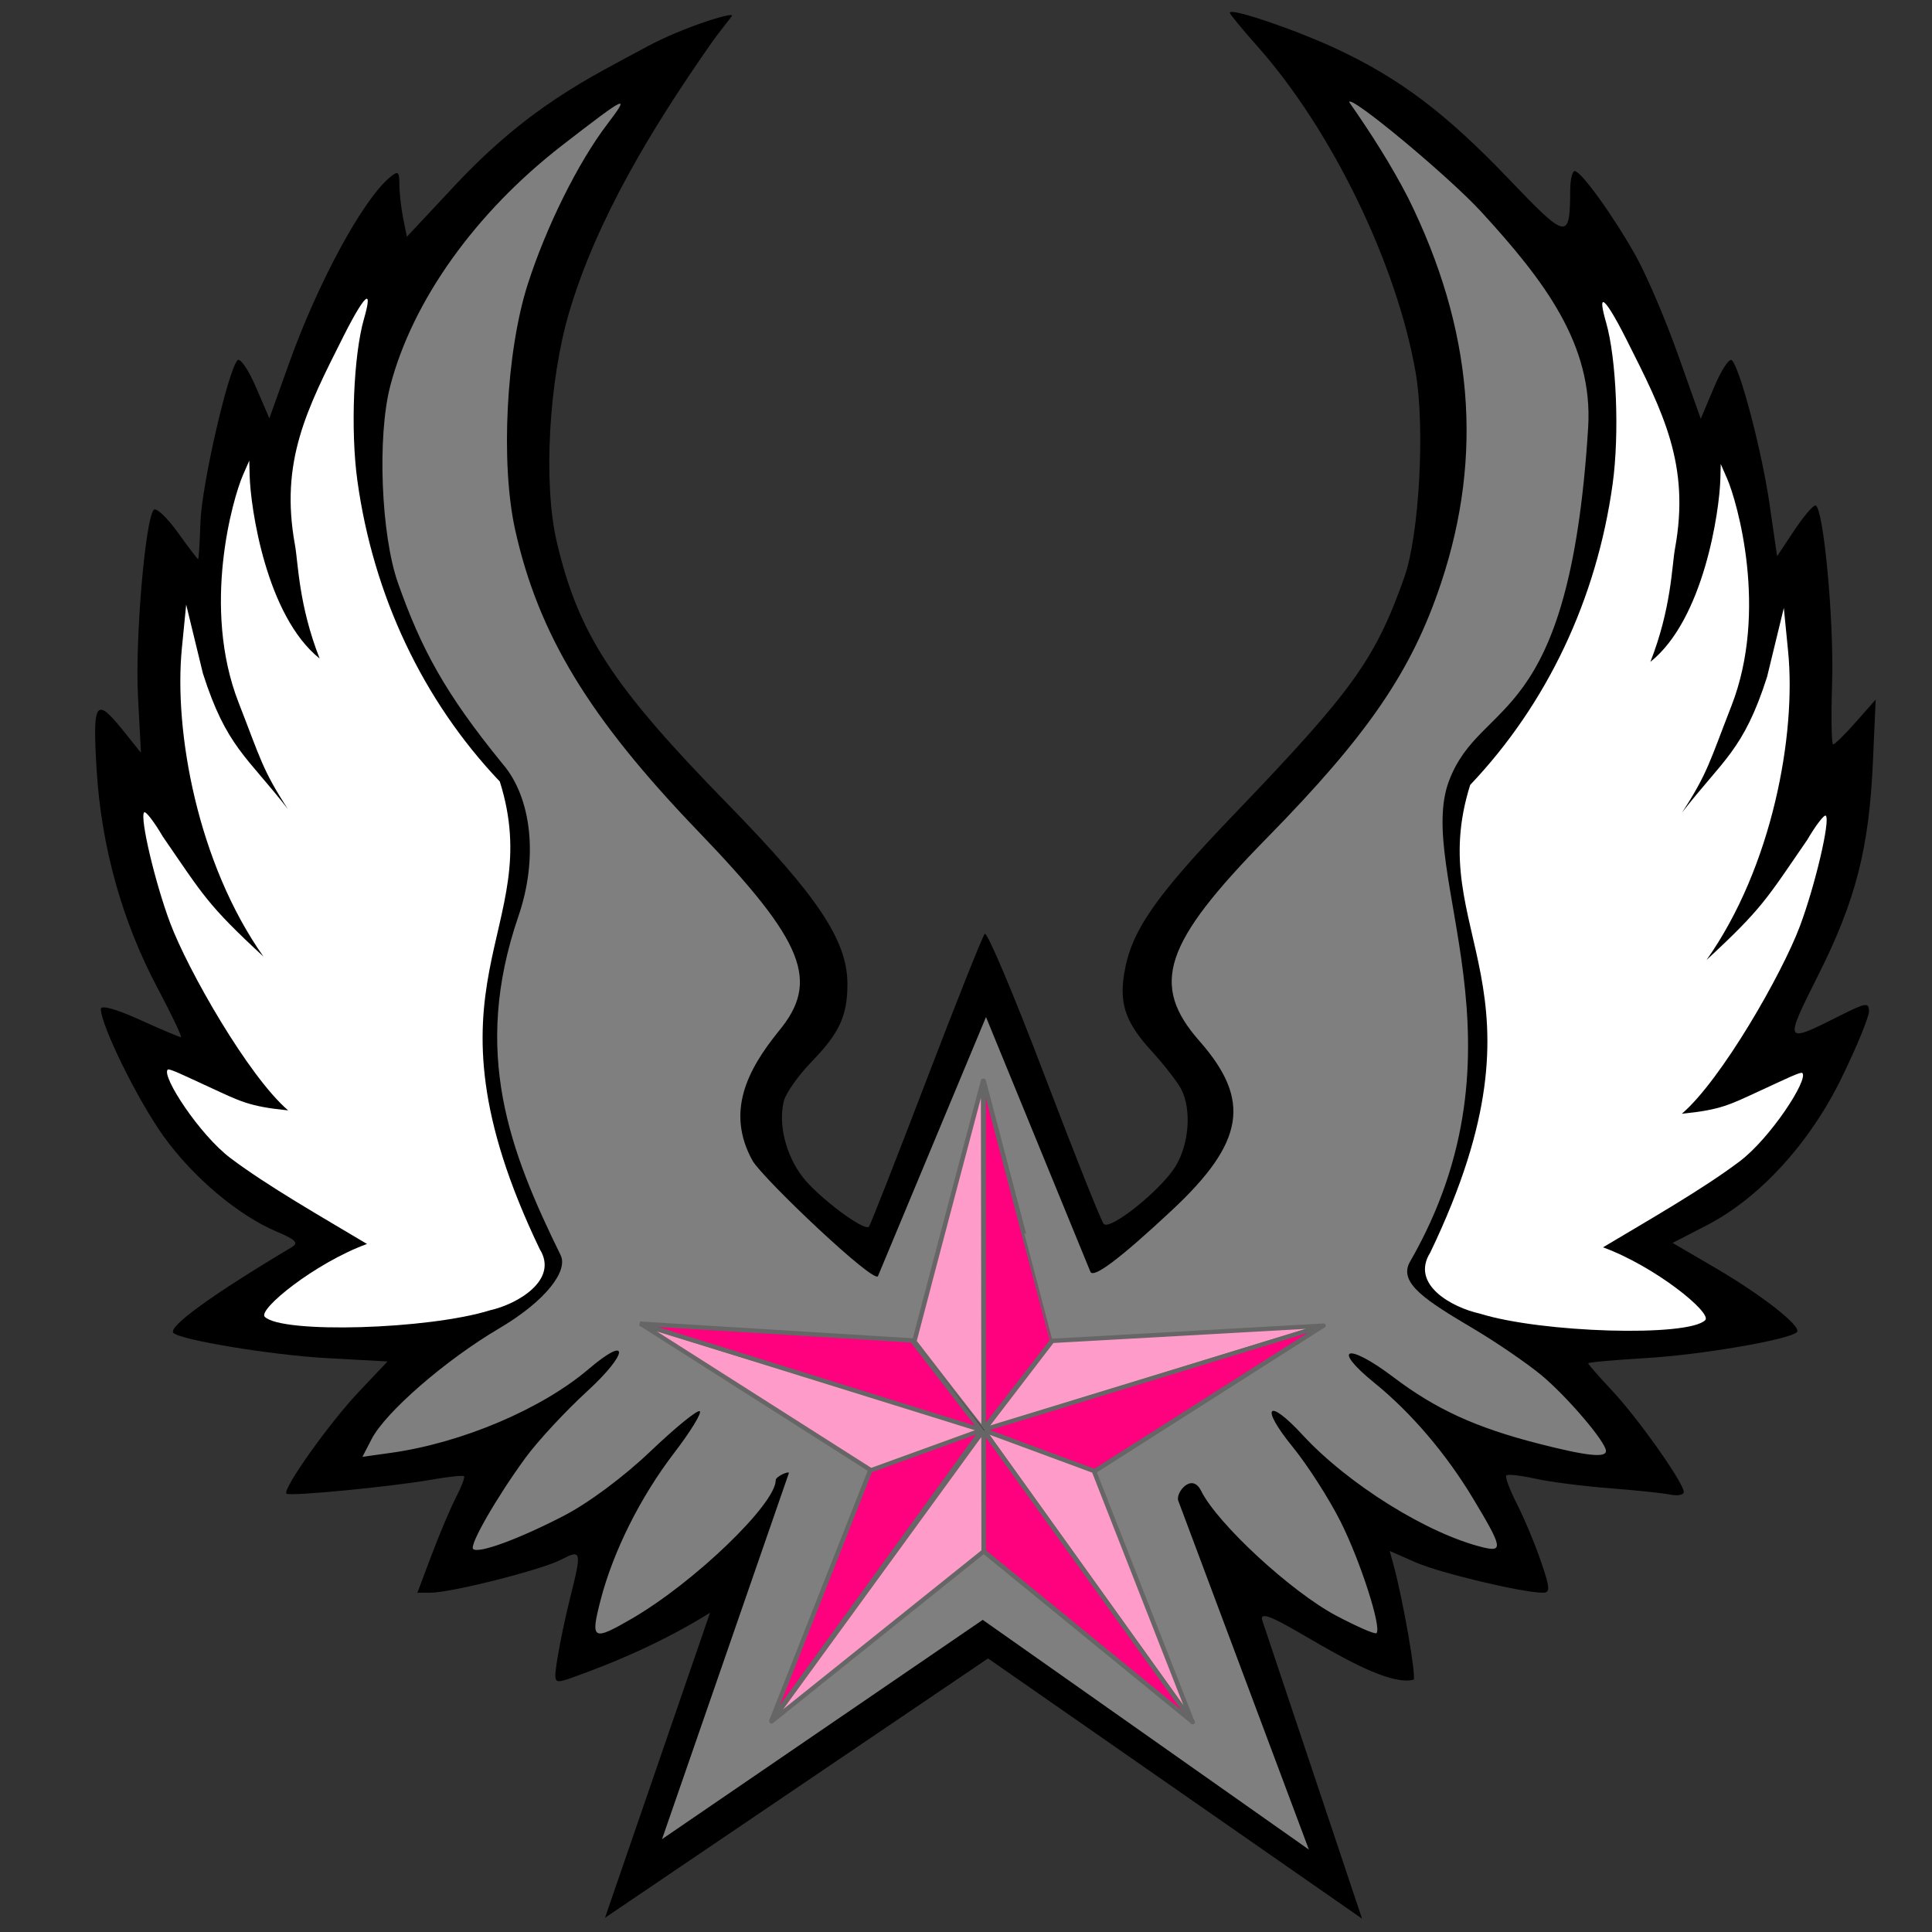
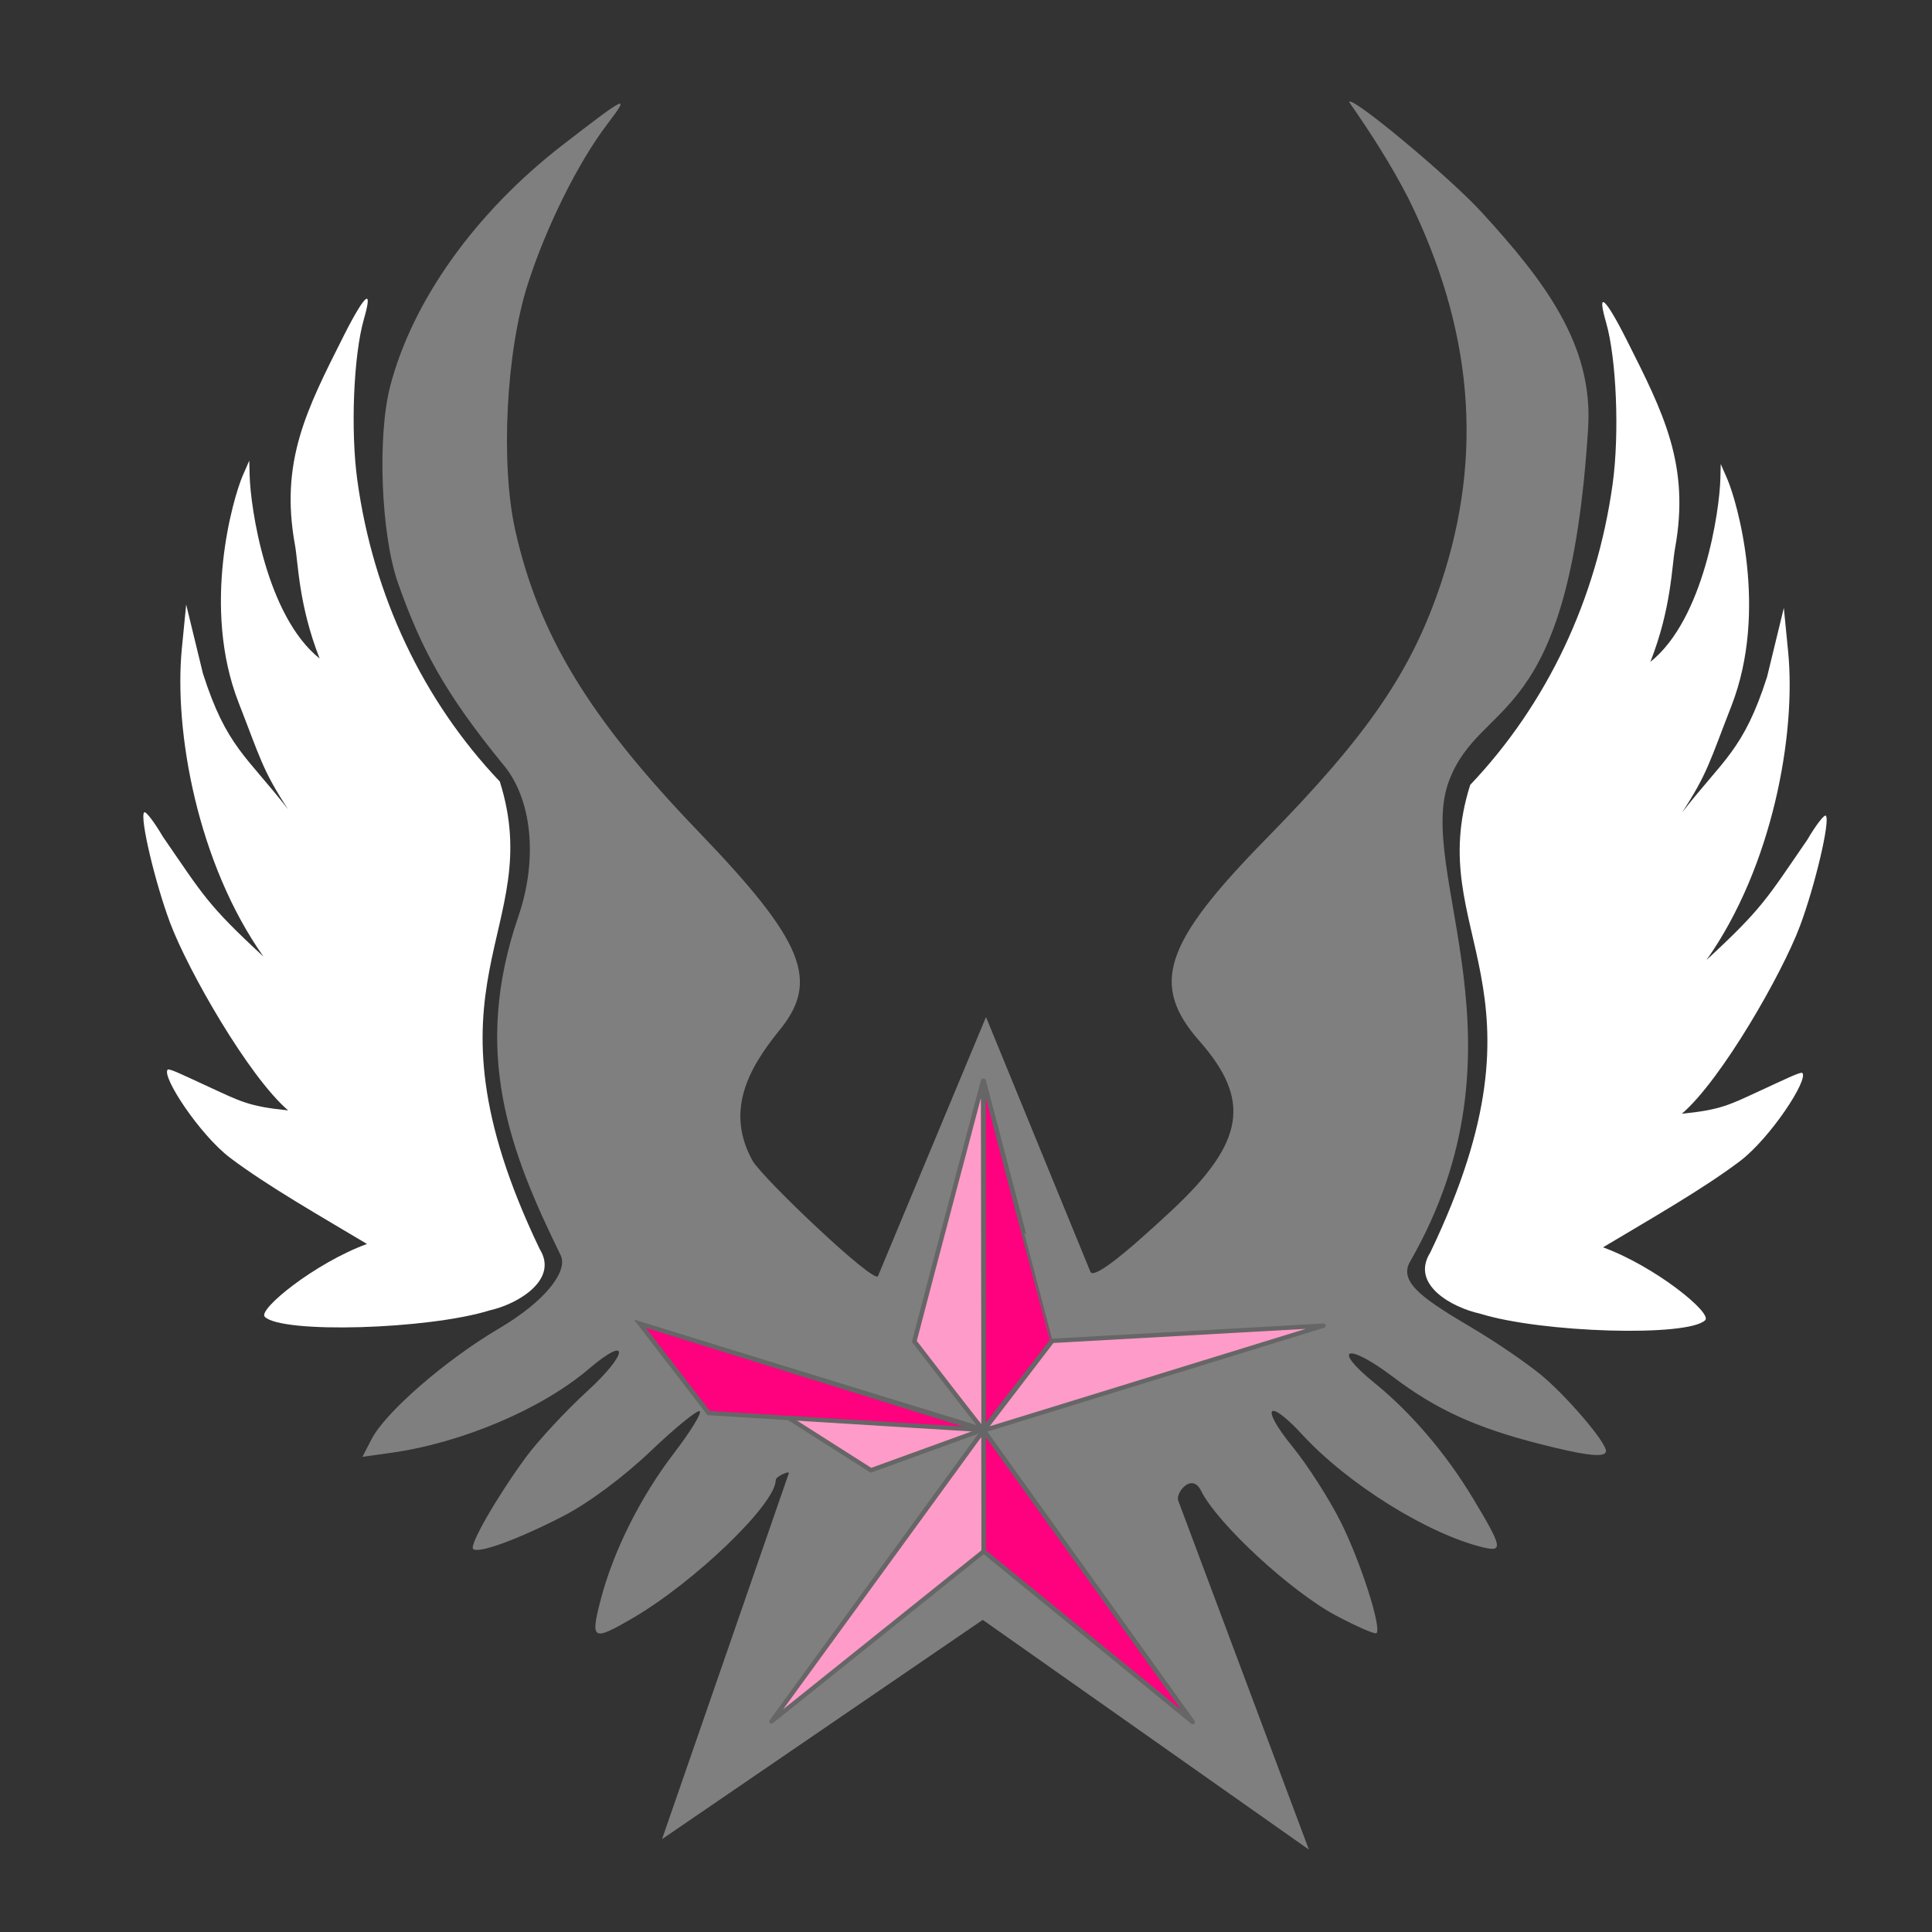
<svg xmlns="http://www.w3.org/2000/svg" xmlns:xlink="http://www.w3.org/1999/xlink" width="650" height="650">
  <rect width="100%" height="100%" fill="#333333" stroke="none" />
  <title>NauticStarWing</title>
  <defs>
    <symbol height="480" width="640" id="svg_25">
      <title>WLA Nautical Star</title>
      <g>
        <title>Layer 1</title>
        <path d="m242.815,258.57c0,0.791 -34.528,-45.581 -45.915,-60.688c0,0 11.387,15.107 -0.182,-0.238c11.299,-44.818 45.745,-178.561 45.745,-178.561c0,0 0.264,179.828 0.352,239.487z" stroke-width="3" stroke-miterlimit="4" stroke-linejoin="round" stroke-dashoffset="0" stroke="#666666" marker-start="none" marker-mid="none" marker-end="none" fill-rule="nonzero" fill="#ff9bc8" id="svg_24" />
        <path d="m242.815,19.097l0,238.62l45.501,-60.43l-0.038,0c-0.038,0 -34.283,-134.114 -45.463,-178.19z" stroke-width="3" stroke-miterlimit="4" stroke-linejoin="round" stroke-dashoffset="0" stroke="#666666" marker-start="none" marker-mid="none" marker-end="none" fill-rule="nonzero" fill="#ff007f" id="svg_23" />
        <path d="m288.422,197.287l180.355,-10.418l-225.962,71.785l45.607,-61.367z" stroke-width="3" stroke-miterlimit="4" stroke-linejoin="round" stroke-dashoffset="0" stroke="#666666" marker-start="none" marker-mid="none" marker-end="none" fill-rule="nonzero" fill="#ff9bc8" id="svg_22" />
-         <path d="m242.447,258.312l225.792,-71.181l-152.113,99.764l-73.679,-28.583z" stroke-width="3" stroke-miterlimit="4" stroke-linejoin="round" stroke-dashoffset="0" stroke="#666666" marker-start="none" marker-mid="none" marker-end="none" fill-rule="nonzero" fill="#ff007f" id="svg_21" />
-         <path d="m381.515,458.242l-65.381,-171.824l-73.503,-27.977l138.884,199.801z" stroke-width="3" stroke-miterlimit="4" stroke-linejoin="round" stroke-dashoffset="0" stroke="#666666" marker-start="none" marker-mid="none" marker-end="none" fill-rule="nonzero" fill="#ff9bc8" id="svg_20" />
        <path d="m381.82,458.5l-139.097,-199.995l-0.509,82.434l139.606,117.561z" stroke-width="3" stroke-miterlimit="4" stroke-linejoin="round" stroke-dashoffset="0" stroke="#666666" marker-start="none" marker-mid="none" marker-end="none" fill-rule="nonzero" fill="#ff007f" id="svg_19" />
        <path d="m101.781,458.05l140.942,-199.544l0.092,83.033l-141.034,116.511l0,0z" stroke-width="3" stroke-miterlimit="4" stroke-linejoin="round" stroke-dashoffset="0" stroke="#666666" marker-start="none" marker-mid="none" marker-end="none" fill-rule="nonzero" fill="#ff9bc8" id="svg_18" />
-         <path d="m242.447,257.312l-140.71,200.188l66.164,-172.698l74.546,-27.49z" stroke-width="3" stroke-miterlimit="4" stroke-linejoin="round" stroke-dashoffset="0" stroke="#666666" marker-start="none" marker-mid="none" marker-end="none" fill-rule="nonzero" fill="#ff007f" id="svg_17" />
        <path d="m242.631,258.014l-74.744,27.952l-152.331,-99.885l227.075,71.933" stroke-width="3" stroke-miterlimit="4" stroke-linejoin="round" stroke-dashoffset="0" stroke="#666666" marker-start="none" marker-mid="none" marker-end="none" fill-rule="nonzero" fill="#ff9bc8" id="svg_16" />
-         <path d="m242.815,258.743l-227.205,-72.74l180.745,11.344l46.46,61.396z" stroke-miterlimit="4" stroke-linejoin="round" stroke-dashoffset="0" stroke="#000000" marker-start="none" marker-mid="none" marker-end="none" fill-rule="nonzero" fill="#f7041b" id="svg_15" />
-         <path d="m14.25,185.5l226.75,72.75l-45.75,-61.25l-181,-11.5z" stroke-width="3" stroke="#666666" fill="#ff007f" id="svg_2" />
+         <path d="m14.25,185.5l226.75,72.75l-181,-11.5z" stroke-width="3" stroke="#666666" fill="#ff007f" id="svg_2" />
      </g>
    </symbol>
  </defs>
  <g>
    <title>Layer 1</title>
-     <path d="m203.545,645.216l35.334,-102.623c-15.004,9.344 -31.238,16.531 -47.946,22.378c-4.595,1.39 -4.692,1.177 -3.347,-7.312c0.762,-4.81 2.666,-13.85 4.231,-20.089c3.973,-15.846 3.837,-16.406 -3.109,-12.814c-6.633,3.43 -36.769,11.058 -43.774,11.08l-4.505,0.014l4.814,-12.791c2.648,-7.035 6.325,-15.711 8.171,-19.281c1.846,-3.569 3.063,-6.778 2.705,-7.13c-0.358,-0.352 -5.173,0.159 -10.7,1.136c-13.465,2.38 -48.033,5.721 -49.044,4.741c-1.464,-1.419 14.363,-23.713 24.275,-34.193l9.73,-10.288l-20.619,-1.133c-18.205,-1 -49.019,-6.073 -51.409,-8.463c-2.005,-2.005 13.018,-12.893 39.834,-28.869c2.349,-1.399 1.259,-2.534 -4.934,-5.139c-13.109,-5.512 -28.422,-18.429 -38.363,-32.359c-8.609,-12.065 -20.836,-36.892 -20.965,-42.572c-0.033,-1.467 4.957,-0.113 12.966,3.518c7.161,3.247 13.438,5.903 13.949,5.903c0.511,0 -3.033,-7.461 -7.874,-16.581c-11.851,-22.325 -18.87,-47.462 -20.447,-73.227c-1.425,-23.296 -0.357,-24.885 8.938,-13.299l5.966,7.436l-1.001,-19.13c-0.994,-19.005 2.46,-59.655 5.321,-62.607c0.822,-0.849 4.429,2.543 8.016,7.537c3.586,4.994 6.691,9.077 6.898,9.074c0.208,-0.003 0.563,-5.656 0.79,-12.562c0.404,-12.313 9.323,-51.188 12.474,-54.369c0.88,-0.888 3.649,3.148 6.154,8.97l4.554,10.586l6.484,-18.159c9.787,-27.412 24.906,-55.347 34.069,-62.952c2.762,-2.292 3.185,-1.976 3.185,2.377c0,2.761 0.567,7.856 1.26,11.323l1.261,6.303l16.078,-17.185c25.068,-26.793 45.031,-36.127 64.794,-46.822c11.693,-6.328 29.401,-11.887 28.484,-10.297c-0.571,0.991 -3.546,4.316 -7.636,10.186c-19.12,27.444 -37.784,58.04 -47.092,89.442c-6.917,23.336 -8.784,57.857 -4.185,77.381c7.3,30.989 18.617,48.344 57.435,88.083c30.45,31.171 40.342,46.03 40.342,60.595c0,10.707 -2.658,16.491 -12.006,26.124c-4.484,4.62 -8.702,10.588 -9.373,13.261c-1.943,7.74 0.588,18.072 6.243,25.485c5.121,6.714 20.728,18.453 22.362,16.819c0.455,-0.455 9.094,-22.456 19.199,-48.891c10.104,-26.434 19.002,-48.779 19.773,-49.653c0.771,-0.875 9.756,20.38 19.967,47.232c10.21,26.853 19.239,49.523 20.064,50.379c2.189,2.271 19.186,-11.345 24.113,-19.317c4.637,-7.503 5.504,-19.244 1.927,-26.086c-1.262,-2.415 -5.754,-8.181 -9.981,-12.814c-8.654,-9.484 -10.847,-15.702 -9.173,-26.018c2.319,-14.285 10.212,-25.705 37.231,-53.867c39.734,-41.414 47.231,-51.863 57.022,-79.472c5.013,-14.135 7.014,-50.466 3.798,-68.936c-6.353,-36.482 -28.191,-81.506 -53.179,-109.641c-5.144,-5.792 -9.354,-10.905 -9.354,-11.361c0,-1.807 21.931,5.625 36,12.2c21.191,9.904 36.8,21.698 57.823,43.688c19.713,20.62 20.643,20.793 20.714,3.864c0.015,-3.593 0.706,-6.504 1.535,-6.47c2.213,0.091 13.139,15.292 20.624,28.693c3.586,6.419 9.95,21.342 14.142,33.163l7.623,21.492l4.488,-10.647c2.468,-5.855 5.169,-9.926 6.002,-9.044c2.843,3.006 10.085,30.677 12.645,48.315l2.554,17.603l5.672,-8.542c3.12,-4.698 6.354,-8.542 7.189,-8.542c2.682,0 6.318,38.543 5.64,59.799c-0.361,11.333 -0.204,20.604 0.348,20.601c0.553,-0.002 4,-3.396 7.66,-7.541l6.654,-7.537l-0.936,21.103c-1.28,28.866 -5.781,46.447 -18.273,71.367c-11.742,23.424 -11.759,23.393 7.408,13.76c8.511,-4.278 9.547,-4.424 9.547,-1.34c0,1.902 -4.103,11.892 -9.117,22.199c-10.761,22.12 -27.647,40.597 -45.525,49.813l-11.43,5.892l14.444,8.442c15.783,9.225 29.16,19.753 27.396,21.562c-2.463,2.525 -32.182,7.65 -50.637,8.731c-10.778,0.631 -19.596,1.429 -19.596,1.773c0,0.344 3.646,4.509 8.103,9.255c8.648,9.21 24.055,30.999 24.055,34.02c0,1.001 -2.035,1.404 -4.522,0.897c-2.487,-0.507 -11.758,-1.481 -20.602,-2.165c-8.843,-0.684 -20.043,-2.125 -24.887,-3.204c-4.845,-1.079 -9.204,-1.566 -9.688,-1.083c-0.483,0.483 1.106,4.767 3.53,9.519c2.424,4.752 6.056,13.432 8.071,19.289c3.141,9.127 3.237,10.648 0.673,10.648c-6.837,0 -34.609,-6.625 -42.749,-10.197l-8.774,-3.851l1.245,4.512c3.167,11.482 7.779,37.824 6.794,38.808c-13.887,3.516 -53.854,-28.781 -50.866,-19.847l33.522,100.236l-125.821,-87.552l-128.872,87.257z" fill="#000000" id="path5842" />
    <path d="m330.633,544.984l109.727,77.291l-43.949,-117.387c-0.986,-2.634 4.553,-9.649 7.687,-3.316c5.46,11.036 30.259,33.946 45.472,42.009c6.979,3.699 13.07,6.345 13.535,5.88c1.816,-1.816 -5.451,-24.362 -12.12,-37.605c-3.863,-7.671 -11.088,-18.937 -16.056,-25.036c-11.138,-13.675 -8.519,-16.885 3.308,-4.054c15.268,16.564 42.13,33.305 60.674,37.813c6.911,1.681 6.562,-0.033 -3.357,-16.498c-9.088,-15.085 -20.81,-28.822 -33.095,-38.786c-14.772,-11.981 -9.246,-13.758 6.271,-2.016c14.38,10.883 27.771,17.017 48.991,22.445c16.228,4.15 22.673,4.832 22.591,2.391c-0.102,-3.072 -13.296,-18.502 -21.842,-25.546c-4.856,-4.001 -14.929,-10.9 -22.386,-15.33c-16.002,-9.506 -25.855,-15.539 -21.707,-22.741c41.866,-72.696 1.619,-131.248 13.108,-161.736c10.833,-28.749 40.508,-16.634 46.834,-118.936c1.713,-27.829 -14.668,-49.321 -35.893,-72.485c-11.042,-12.05 -44.489,-39.844 -44.489,-36.969c7.21,10.338 13.994,20.905 19.808,32.169c21.825,44.082 25.452,86.523 11.079,129.638c-9.863,29.587 -24.504,51.01 -58.656,85.822c-34.728,35.399 -39.321,49.277 -22.596,68.277c17.492,19.872 15.174,34.043 -9.307,56.906c-17.627,16.461 -26.45,23.025 -27.415,20.671l-35.117,-85.69l-36.344,87.161c-1.177,2.822 -38.146,-32.244 -42.165,-38.746c-9.121,-16.45 -1.786,-30.553 8.646,-43.513c14.137,-16.92 8.862,-30.112 -26.923,-67.329c-36.728,-38.198 -53.749,-66.212 -61.608,-101.397c-4.981,-22.298 -3.067,-59.957 4.201,-82.657c6.207,-19.388 16.983,-41.075 26.815,-53.967c7.872,-10.323 6.626,-9.736 -15.205,7.167c-29.18,22.593 -50.348,52.219 -57.853,80.969c-4.417,16.92 -3.105,50.15 2.619,66.336c7.786,22.018 15.698,36.909 35.119,60.725c9.944,11.49 12.052,31.926 5.383,51.349c-15.768,45.924 -2.936,79.061 14.214,114.049c2.512,5.125 -4.638,15.149 -20.802,24.677c-17.922,10.564 -38.113,28.102 -42.809,37.184l-3.083,5.962l9.73,-1.364c23.722,-3.327 50.553,-14.707 66.327,-28.132c13.958,-11.88 13.566,-5.402 -0.451,7.441c-7.344,6.73 -16.695,16.818 -20.78,22.417c-9.743,13.358 -18.906,29.32 -17.588,30.638c1.686,1.685 15.296,-3.294 30.461,-11.143c8.451,-4.374 20.166,-13.094 29.338,-21.837c8.398,-8.006 15.808,-14.016 16.468,-13.357c0.659,0.659 -3.218,6.962 -8.617,14.005c-11.381,14.849 -20.519,33.131 -24.772,49.56c-3.466,13.39 -2.669,13.86 10.52,6.207c21.019,-12.197 48.414,-38.559 48.414,-46.59c0,-1.28 4.744,-3.31 4.403,-2.327l-42.656,123.106l107.898,-73.774z" stroke-width="0" stroke-miterlimit="4" marker-start="none" fill="#7f7f7f" id="path5840" />
    <path d="m123.31,100.521c-0.975,0.248 -3.673,4.516 -7.788,12.687c-12.354,24.531 -21.401,42.057 -16.284,70.145c1.108,6.079 1.214,20.151 8.3,38.201c-18.015,-14.369 -23.264,-50.849 -23.546,-61.553l-0.126,-5.025l-2.198,5.025c-3.27,7.588 -13.942,44.269 -1.378,76.422c7.249,18.551 7.955,22.579 16.607,35.843c-13.74,-17.775 -20.71,-20.886 -28.627,-45.693l-5.633,-23.171l-1.445,14.634c-2.747,27.879 5.24,72.387 27.452,103.806c-18.929,-17.526 -20.123,-20.421 -33.858,-40.369c-2.928,-4.996 -5.766,-8.68 -6.281,-8.165c-1.559,1.559 3.619,23.544 8.73,37.183c5.993,15.992 26.398,51.679 39.71,63.089c-13.293,-1.335 -16.111,-3.055 -26.475,-7.817c-8.19,-3.762 -13.541,-6.415 -14.051,-5.904c-2.182,2.182 10.783,21.964 21.041,29.709c12.465,9.411 30.473,19.658 46.01,28.948c-17.554,6.424 -36.806,22.087 -34.391,24.502c5.722,5.722 55.033,4.302 75.811,-2.198c9.177,-2.049 23.162,-10.186 16.707,-20.539c-43.403,-90.379 2.545,-106.688 -13.441,-157.336c-25.867,-27.24 -42.559,-62.503 -47.923,-101.248c-2.333,-16.848 -1.303,-42.125 2.198,-54.33c1.377,-4.801 1.638,-7.039 0.879,-6.846z" fill="#ffffff" id="path5836" />
    <path d="m539.477,101.651c0.975,0.248 3.674,4.517 7.788,12.688c12.354,24.531 21.402,42.056 16.284,70.145c-1.108,6.079 -1.213,20.151 -8.299,38.2c18.014,-14.368 23.263,-50.848 23.546,-61.552l0.125,-5.025l2.198,5.025c3.27,7.588 13.943,44.268 1.379,76.422c-7.249,18.551 -7.955,22.579 -16.607,35.843c13.739,-17.775 20.71,-20.886 28.626,-45.693l5.634,-23.171l1.444,14.634c2.747,27.879 -5.239,72.387 -27.452,103.806c18.929,-17.526 20.123,-20.422 33.859,-40.369c2.928,-4.996 5.766,-8.68 6.281,-8.165c1.558,1.559 -3.619,23.544 -8.731,37.183c-5.993,15.992 -26.398,51.679 -39.71,63.089c13.293,-1.336 16.111,-3.056 26.475,-7.817c8.19,-3.762 13.541,-6.415 14.052,-5.904c2.182,2.182 -10.783,21.964 -21.041,29.709c-12.466,9.411 -30.474,19.658 -46.01,28.948c17.554,6.424 36.806,22.087 34.39,24.502c-5.722,5.722 -55.033,4.302 -75.811,-2.198c-9.328,-2.037 -23.485,-9.763 -16.707,-20.539c43.403,-90.379 -2.544,-106.689 13.441,-157.336c25.867,-27.24 42.559,-62.503 47.924,-101.249c2.332,-16.847 1.302,-42.124 -2.199,-54.329c-1.377,-4.801 -1.637,-7.04 -0.879,-6.847z" fill="#ffffff" id="path1893" />
    <use xlink:href="#svg_25" y="1042.05" x="672.264" transform="matrix(0.506 0 0 0.491 -132.088 -157.395)" id="svg_26" />
  </g>
</svg>